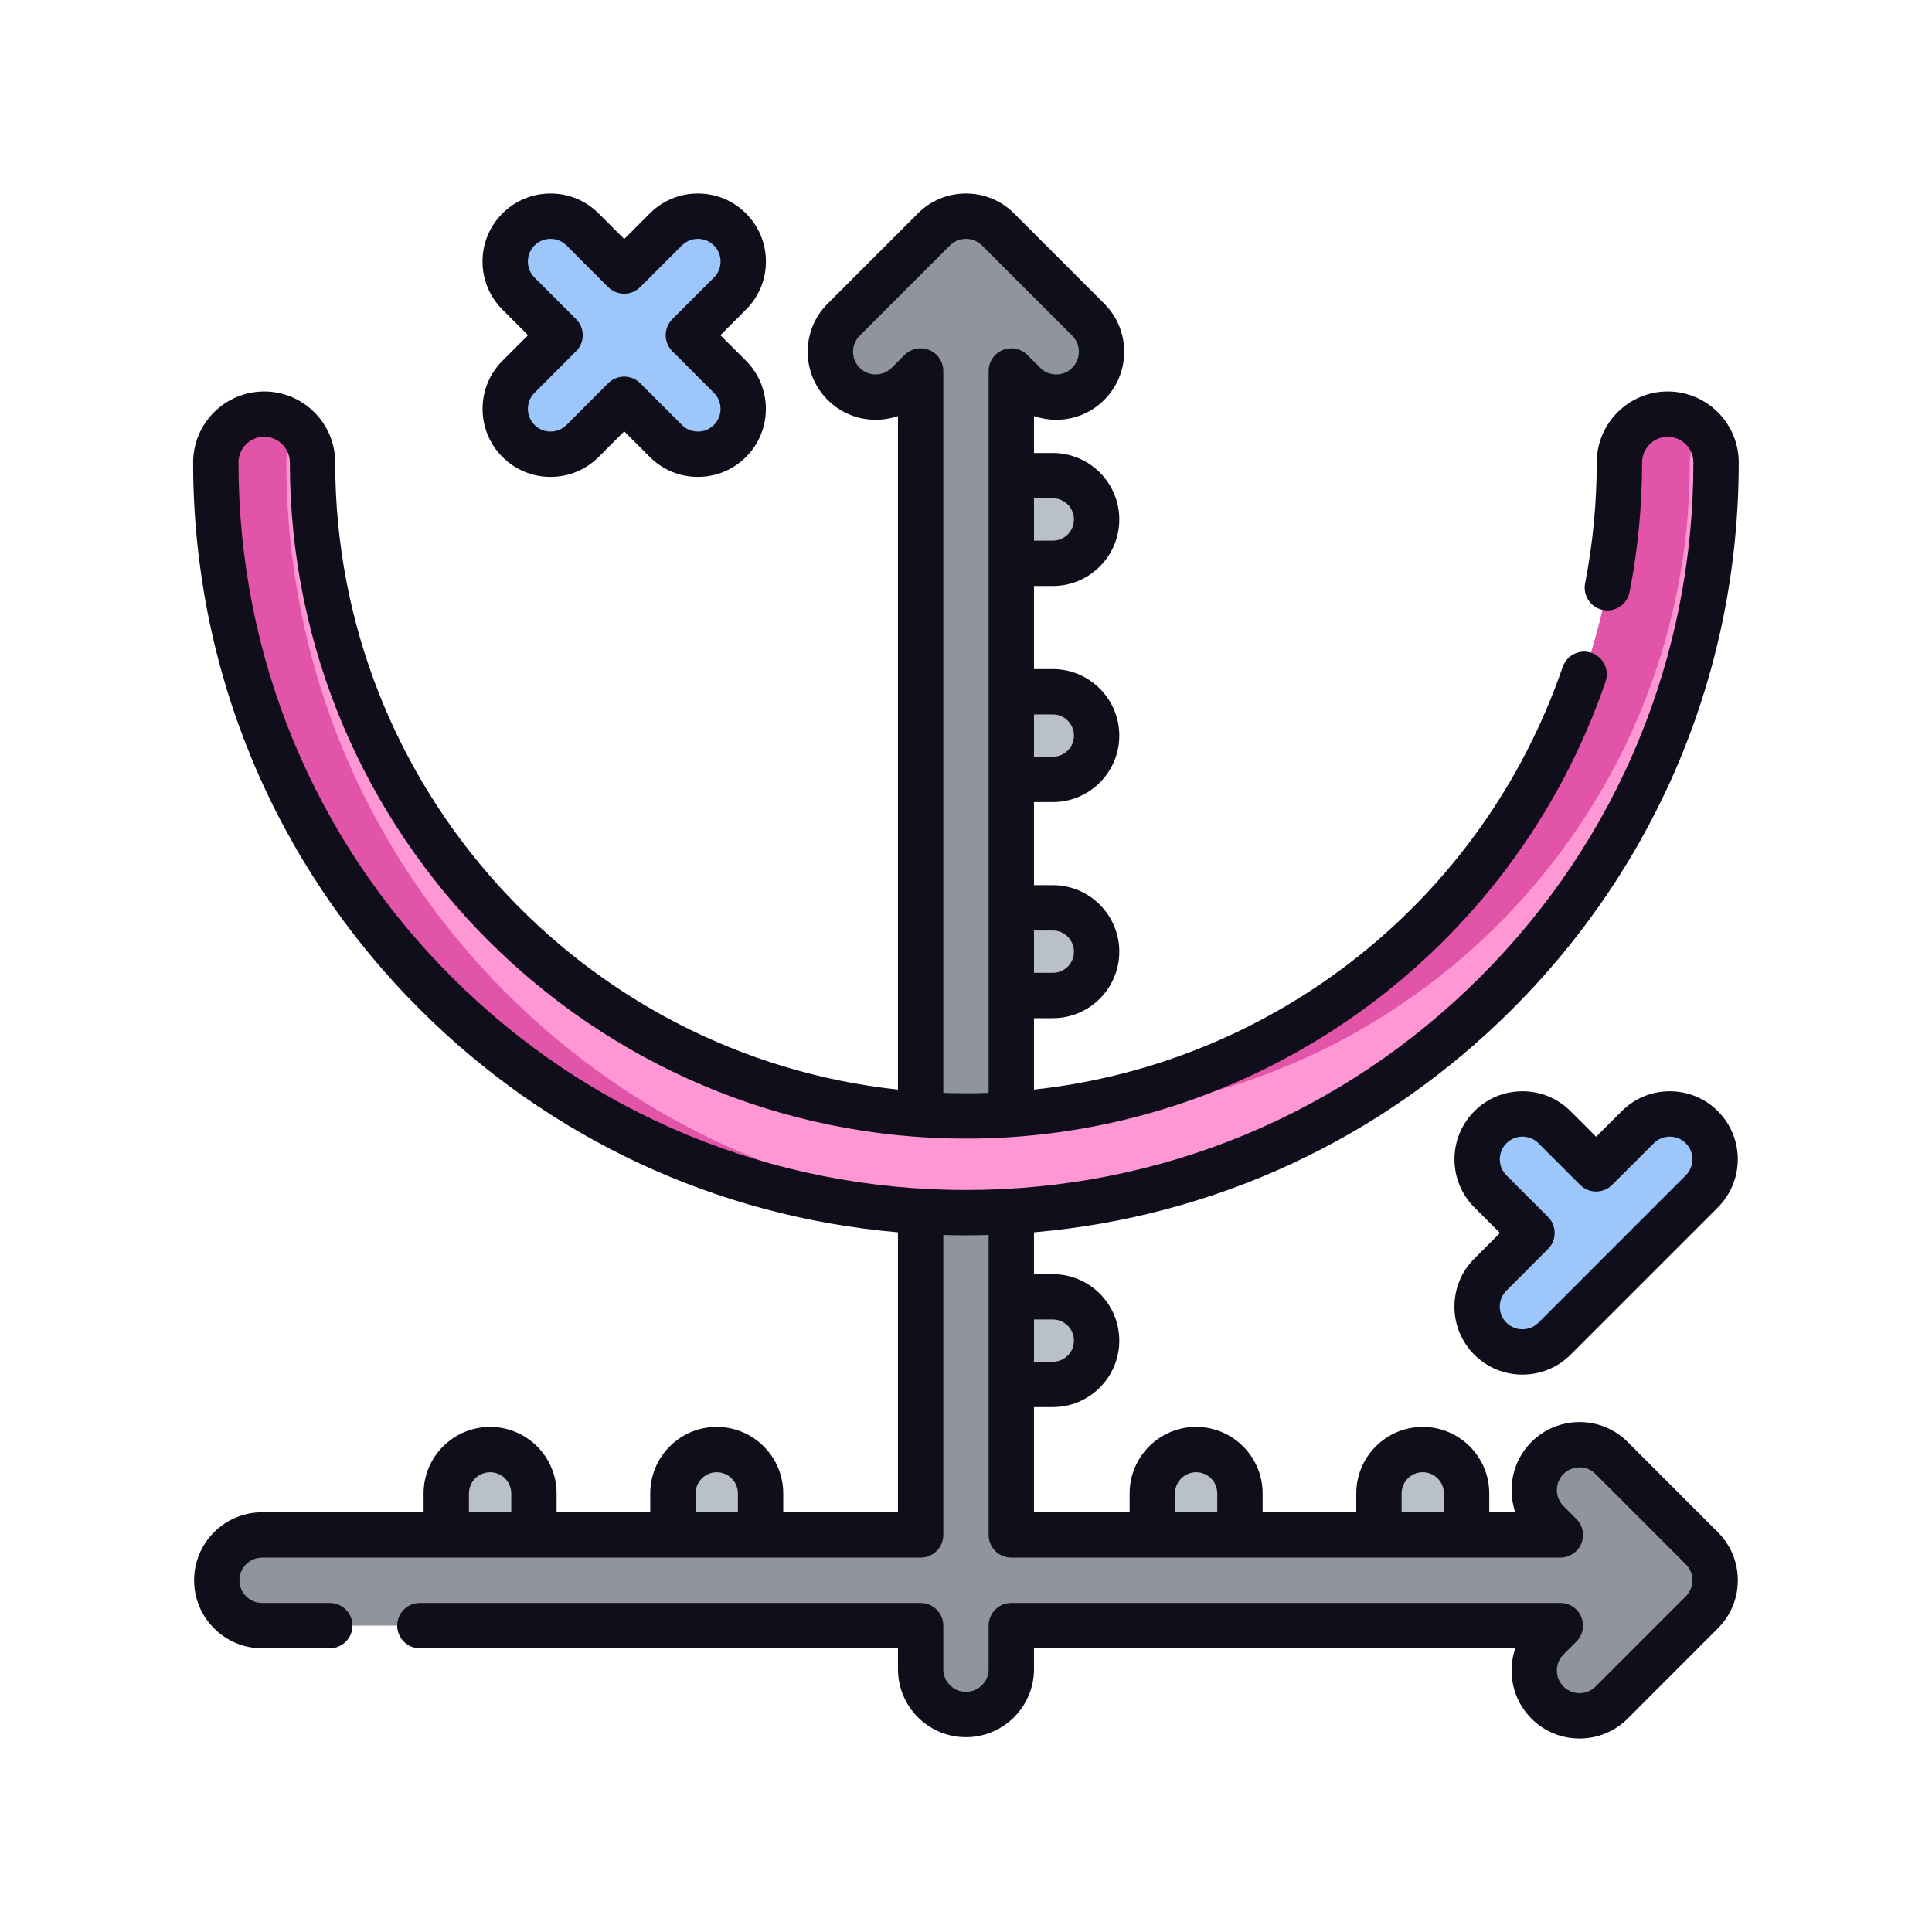
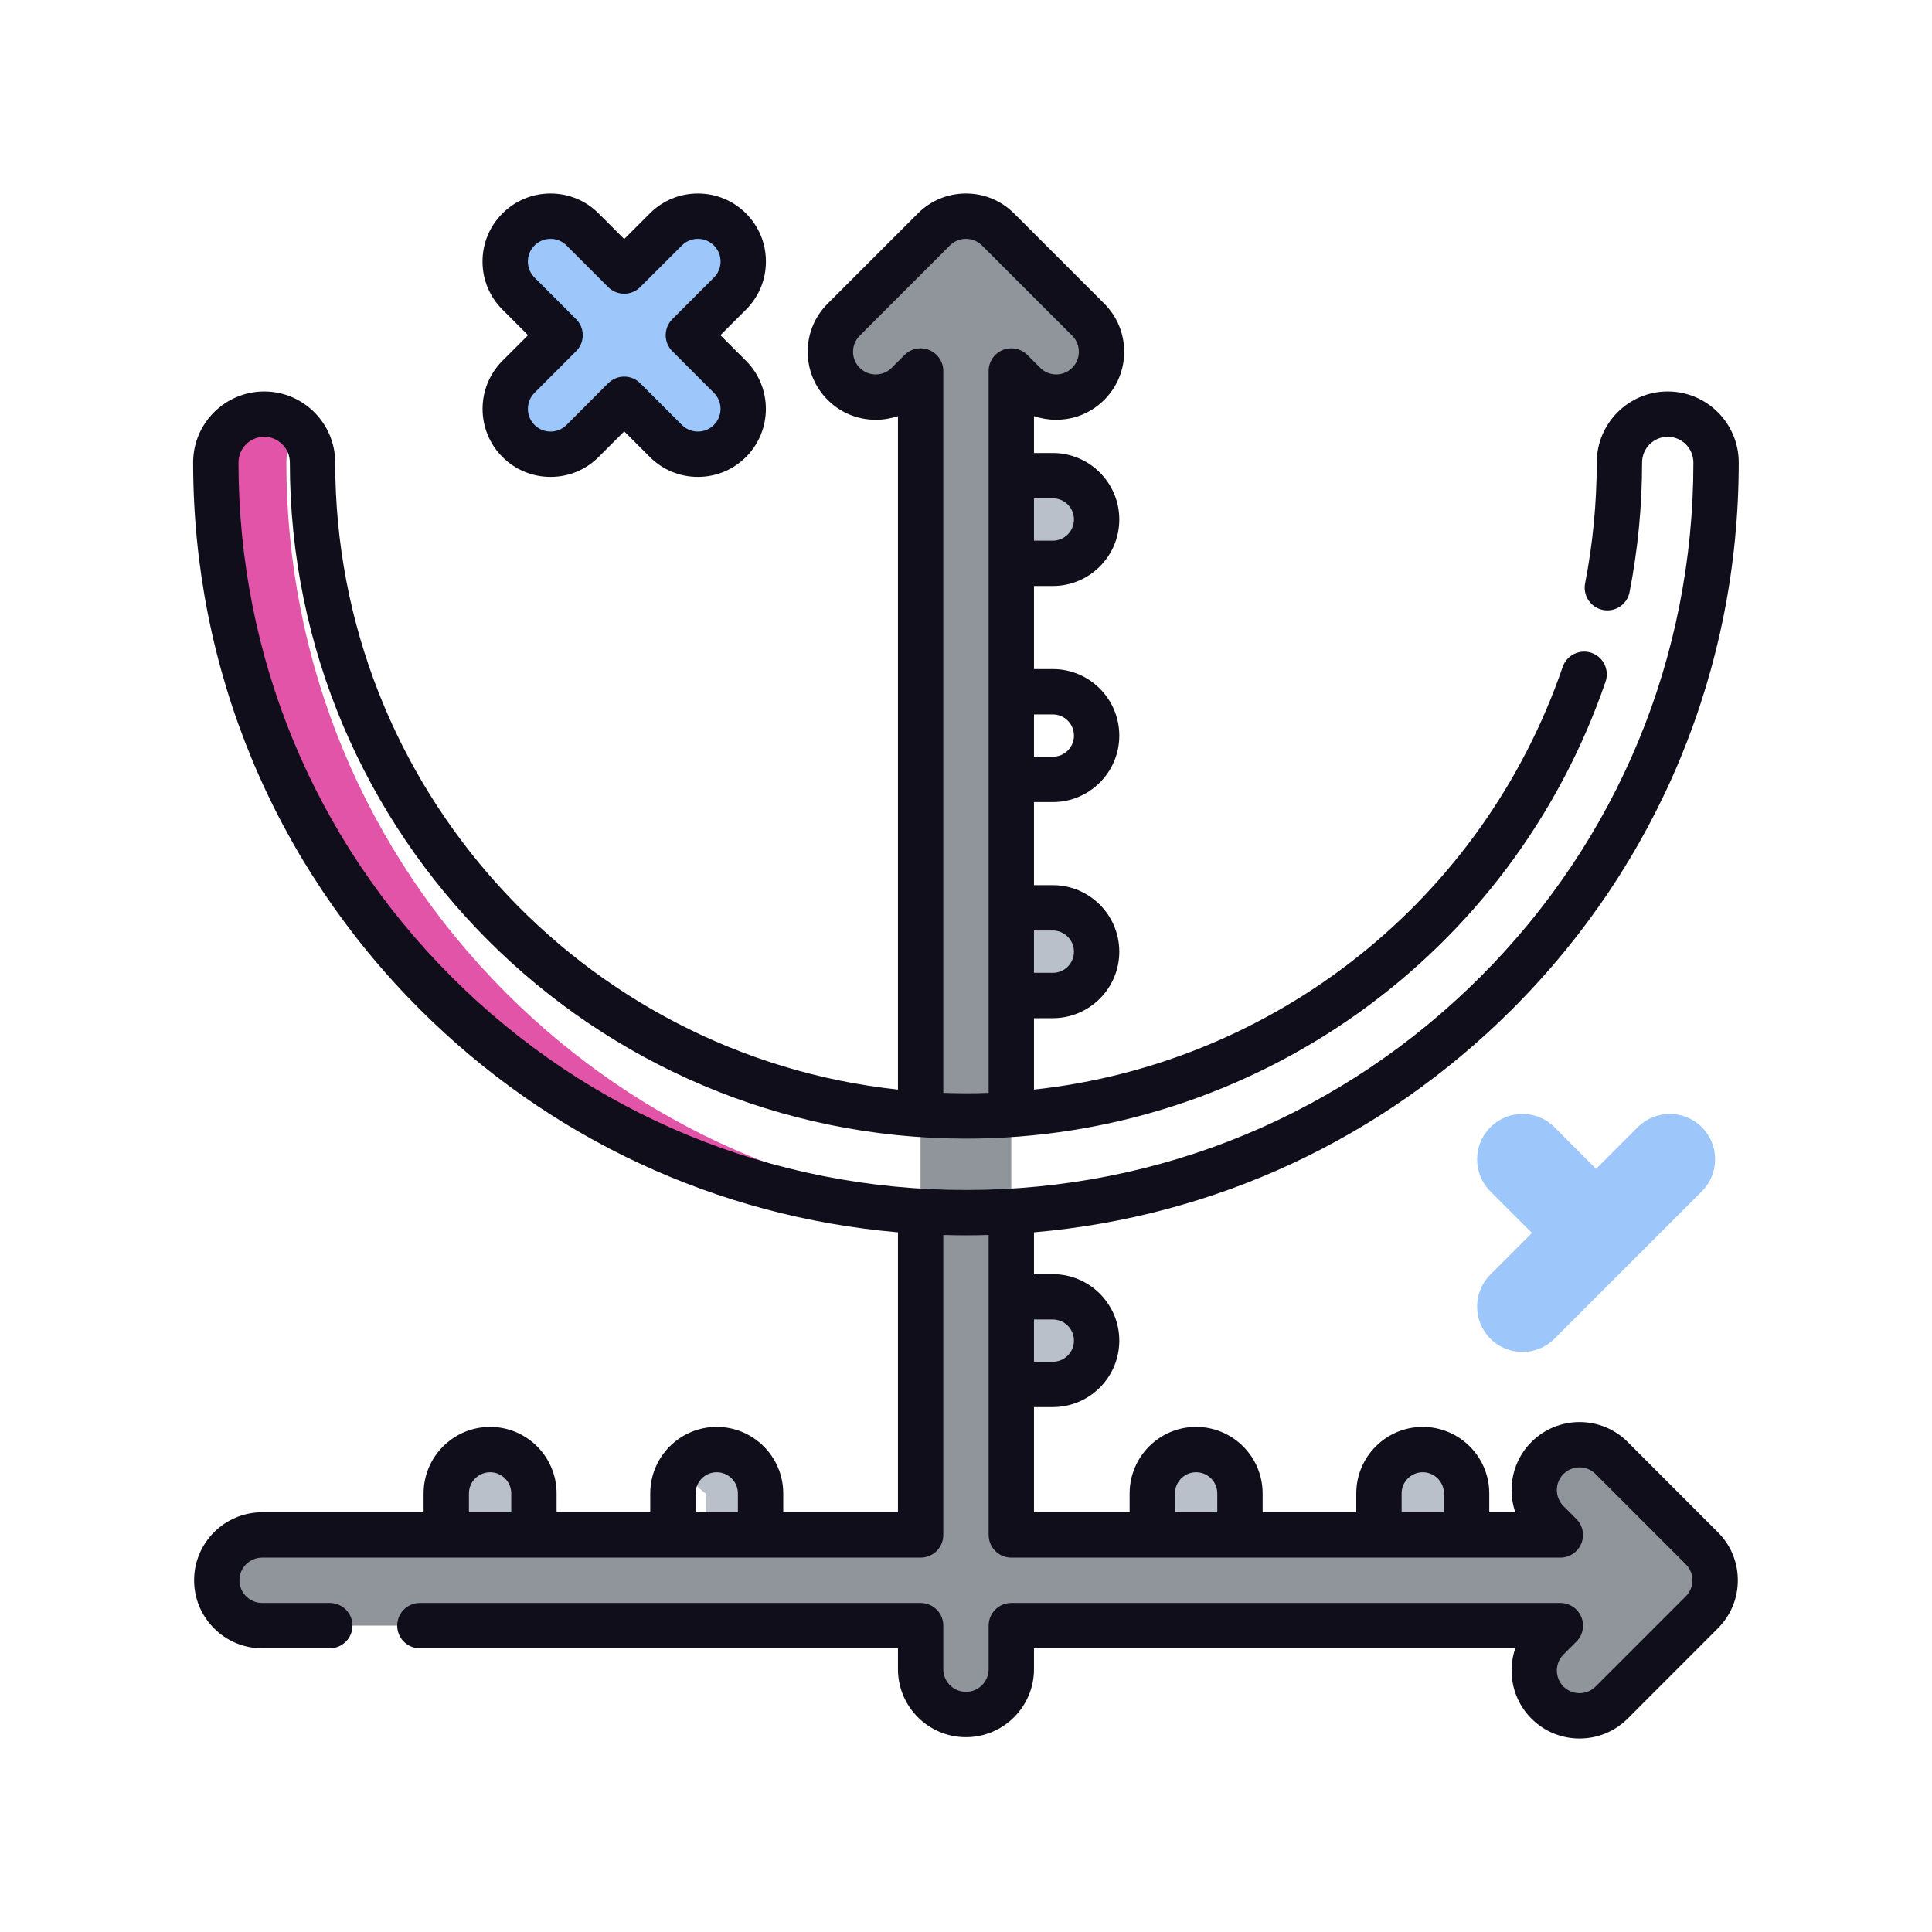
<svg xmlns="http://www.w3.org/2000/svg" width="32" height="32" viewBox="0 0 32 32" fill="none">
  <path d="M20.538 25.423L19.812 26.134L19.086 25.423V24.736C19.086 24.335 19.411 24.01 19.812 24.01C20.213 24.01 20.538 24.335 20.538 24.736V25.423Z" fill="#B9C0C9" />
  <path d="M24.292 25.423L23.566 26.367L22.84 25.423V24.736C22.84 24.335 23.165 24.01 23.566 24.01C23.967 24.01 24.292 24.335 24.292 24.736V25.423Z" fill="#B9C0C9" />
  <path d="M17.438 9.33H16.751L15.93 8.604L16.751 7.879H17.438C17.839 7.879 18.164 8.204 18.164 8.604C18.164 9.005 17.839 9.33 17.438 9.33Z" fill="#B9C0C9" />
-   <path d="M17.438 12.91H16.751L15.93 12.184L16.751 11.458H17.438C17.839 11.458 18.164 11.783 18.164 12.184C18.164 12.585 17.839 12.91 17.438 12.91Z" fill="#B9C0C9" />
  <path d="M17.436 16.489H16.748L15.98 15.989L16.748 15.037H17.436C17.837 15.037 18.162 15.362 18.162 15.763C18.162 16.164 17.837 16.489 17.436 16.489Z" fill="#B9C0C9" />
  <path d="M17.439 22.931H16.751L16 22.205L16.751 21.479H17.439C17.839 21.479 18.165 21.804 18.165 22.205C18.165 22.606 17.84 22.931 17.439 22.931Z" fill="#B9C0C9" />
  <path d="M8.843 25.423L8.117 26.367L7.391 25.423V24.736C7.391 24.335 7.716 24.01 8.117 24.01C8.518 24.01 8.843 24.335 8.843 24.736V25.423Z" fill="#B9C0C9" />
-   <path d="M12.597 25.423L11.686 26.134L11.145 25.423V24.736C11.145 24.335 11.47 24.01 11.87 24.01C12.271 24.01 12.597 24.335 12.597 24.736V25.423Z" fill="#B9C0C9" />
+   <path d="M12.597 25.423L11.686 26.134V24.736C11.145 24.335 11.47 24.01 11.87 24.01C12.271 24.01 12.597 24.335 12.597 24.736V25.423Z" fill="#B9C0C9" />
  <path d="M28.187 25.643L26.692 24.148C26.399 23.855 25.924 23.855 25.63 24.148C25.337 24.442 25.337 24.917 25.63 25.21L25.843 25.423H16.75V6.145L16.962 6.357C17.109 6.504 17.301 6.577 17.493 6.577C17.686 6.577 17.878 6.504 18.024 6.357C18.318 6.064 18.318 5.589 18.024 5.295L16.529 3.801C16.236 3.507 15.761 3.507 15.467 3.801L13.973 5.295C13.679 5.589 13.679 6.064 13.973 6.357C14.266 6.651 14.741 6.651 15.035 6.357L15.247 6.145V25.423H4.341C3.926 25.423 3.59 25.759 3.59 26.174C3.59 26.589 3.926 26.925 4.341 26.925H15.248V27.647C15.248 28.062 15.584 28.398 15.998 28.398C16.413 28.398 16.75 28.062 16.75 27.647V26.925H25.843L25.63 27.138C25.337 27.431 25.337 27.907 25.63 28.2C25.777 28.347 25.969 28.42 26.161 28.42C26.354 28.42 26.546 28.347 26.692 28.2L28.187 26.705C28.48 26.412 28.48 25.936 28.187 25.643Z" fill="#90959C" />
-   <path d="M15.999 20.085C12.68 20.085 9.56 18.793 7.213 16.446C4.867 14.099 3.574 10.979 3.574 7.661C3.574 7.218 3.933 6.86 4.375 6.86C4.817 6.86 5.176 7.218 5.176 7.661C5.176 13.628 10.031 18.483 15.999 18.483C21.966 18.483 26.821 13.628 26.821 7.661C26.821 7.218 27.18 6.86 27.622 6.86C28.064 6.86 28.423 7.218 28.423 7.661C28.423 10.979 27.131 14.099 24.784 16.446C22.438 18.793 19.317 20.085 15.999 20.085Z" fill="#FF97D4" />
-   <path d="M17.166 18.483C23.134 18.483 27.989 13.628 27.989 7.661C27.989 7.449 28.072 7.257 28.206 7.114C28.059 6.958 27.852 6.86 27.621 6.86C27.179 6.86 26.82 7.218 26.82 7.661C26.82 13.432 22.279 18.163 16.582 18.468C16.776 18.478 16.97 18.483 17.166 18.483Z" fill="#E154A7" />
  <path d="M8.382 16.446C6.035 14.099 4.743 10.979 4.743 7.661C4.743 7.449 4.825 7.257 4.959 7.114C4.813 6.958 4.606 6.86 4.375 6.86C3.933 6.86 3.574 7.218 3.574 7.661C3.574 10.979 4.867 14.099 7.213 16.446C9.56 18.793 12.68 20.085 15.999 20.085C16.194 20.085 16.389 20.08 16.583 20.071C13.484 19.929 10.59 18.654 8.382 16.446Z" fill="#E154A7" />
  <path d="M11.401 5.552L12.09 4.863C12.383 4.569 12.383 4.094 12.09 3.801C11.797 3.507 11.321 3.507 11.028 3.801L10.338 4.49L9.649 3.801C9.356 3.507 8.88 3.507 8.587 3.801C8.294 4.094 8.294 4.569 8.587 4.863L9.276 5.552L8.587 6.241C8.294 6.535 8.294 7.01 8.587 7.303C8.734 7.45 8.926 7.523 9.118 7.523C9.31 7.523 9.503 7.45 9.649 7.303L10.338 6.614L11.028 7.303C11.174 7.45 11.367 7.523 11.559 7.523C11.751 7.523 11.943 7.45 12.09 7.303C12.383 7.01 12.383 6.535 12.09 6.241L11.401 5.552Z" fill="#9DC6FB" />
  <path d="M28.188 18.67C27.894 18.377 27.419 18.377 27.125 18.67L26.436 19.36L25.747 18.67C25.454 18.377 24.978 18.377 24.685 18.671C24.392 18.964 24.392 19.439 24.685 19.733L25.374 20.422L24.685 21.111C24.392 21.404 24.392 21.88 24.685 22.173C24.831 22.32 25.024 22.393 25.216 22.393C25.408 22.393 25.6 22.32 25.747 22.173L28.188 19.732C28.481 19.439 28.481 18.964 28.188 18.67Z" fill="#9DC6FB" />
  <path d="M26.959 23.883C26.52 23.444 25.805 23.444 25.366 23.883C25.051 24.197 24.962 24.653 25.098 25.048H24.667V24.736C24.667 24.128 24.172 23.634 23.565 23.634C22.958 23.634 22.464 24.128 22.464 24.736V25.048H20.913V24.736C20.913 24.128 20.419 23.634 19.811 23.634C19.204 23.634 18.71 24.128 18.71 24.736V25.048H17.126V23.306H17.438C18.045 23.306 18.539 22.812 18.539 22.205C18.539 21.598 18.045 21.104 17.438 21.104H17.126V20.411C20.12 20.152 22.9 18.862 25.05 16.712C27.468 14.294 28.799 11.08 28.799 7.661C28.799 7.012 28.271 6.484 27.623 6.484C26.974 6.484 26.447 7.012 26.447 7.661C26.447 8.333 26.382 9.007 26.254 9.663C26.215 9.866 26.348 10.063 26.551 10.103C26.755 10.143 26.952 10.01 26.991 9.806C27.128 9.103 27.198 8.382 27.198 7.661C27.198 7.426 27.388 7.235 27.623 7.235C27.857 7.235 28.048 7.426 28.048 7.661C28.048 10.879 26.795 13.905 24.519 16.18C22.243 18.456 19.218 19.71 15.999 19.71C12.781 19.71 9.755 18.456 7.479 16.18C5.203 13.905 3.95 10.879 3.95 7.661C3.95 7.426 4.141 7.235 4.376 7.235C4.61 7.235 4.801 7.426 4.801 7.661C4.801 13.836 9.824 18.859 15.999 18.859C20.782 18.859 25.039 15.818 26.593 11.29C26.661 11.094 26.556 10.881 26.36 10.813C26.164 10.746 25.951 10.85 25.883 11.046C24.556 14.911 21.118 17.615 17.126 18.047V16.864H17.438C18.045 16.864 18.539 16.37 18.539 15.763C18.539 15.155 18.045 14.661 17.438 14.661H17.126V13.285H17.438C18.045 13.285 18.539 12.791 18.539 12.184C18.539 11.576 18.045 11.082 17.438 11.082H17.126V9.706H17.438C18.045 9.706 18.539 9.212 18.539 8.604C18.539 7.997 18.045 7.503 17.438 7.503H17.126V6.892C17.243 6.932 17.367 6.953 17.494 6.953C17.795 6.953 18.078 6.836 18.29 6.623C18.503 6.41 18.62 6.127 18.62 5.826C18.62 5.525 18.503 5.242 18.291 5.03L16.796 3.535C16.583 3.322 16.3 3.205 15.999 3.205C15.698 3.205 15.415 3.322 15.203 3.535L13.708 5.03C13.495 5.242 13.378 5.525 13.378 5.826C13.378 6.127 13.495 6.41 13.708 6.623C13.92 6.836 14.203 6.953 14.504 6.953C14.632 6.953 14.756 6.932 14.873 6.892V18.047C9.64 17.484 5.552 13.041 5.552 7.661C5.552 7.012 5.024 6.484 4.376 6.484C3.727 6.484 3.199 7.012 3.199 7.661C3.199 11.08 4.531 14.294 6.948 16.712C9.098 18.862 11.879 20.152 14.873 20.411V25.048H12.973V24.736C12.973 24.128 12.479 23.634 11.871 23.634C11.264 23.634 10.77 24.128 10.77 24.736V25.048H9.219V24.736C9.219 24.128 8.725 23.634 8.118 23.634C7.51 23.634 7.016 24.128 7.016 24.736V25.048H4.342C3.721 25.048 3.215 25.553 3.215 26.174C3.215 26.796 3.721 27.301 4.342 27.301H5.462C5.67 27.301 5.838 27.133 5.838 26.925C5.838 26.718 5.67 26.55 5.462 26.55H4.342C4.135 26.55 3.966 26.381 3.966 26.174C3.966 25.967 4.135 25.799 4.342 25.799H15.248C15.456 25.799 15.624 25.631 15.624 25.423V20.455C15.749 20.458 15.874 20.461 15.999 20.461C16.125 20.461 16.25 20.458 16.375 20.455V25.423C16.375 25.631 16.543 25.799 16.75 25.799H25.844C25.996 25.799 26.133 25.707 26.191 25.567C26.249 25.427 26.217 25.265 26.109 25.158L25.896 24.945C25.75 24.799 25.75 24.56 25.896 24.414C26.043 24.268 26.281 24.267 26.427 24.414L27.922 25.909C27.993 25.98 28.032 26.074 28.032 26.174C28.032 26.274 27.993 26.369 27.922 26.44L26.427 27.935C26.357 28.005 26.262 28.044 26.162 28.044C26.062 28.044 25.967 28.005 25.896 27.935C25.75 27.788 25.75 27.55 25.896 27.404L26.109 27.191C26.217 27.084 26.249 26.922 26.191 26.782C26.133 26.641 25.996 26.55 25.844 26.55H16.75C16.543 26.55 16.375 26.718 16.375 26.925V27.647C16.375 27.854 16.206 28.022 15.999 28.022C15.792 28.022 15.624 27.854 15.624 27.647V26.925C15.624 26.718 15.456 26.55 15.248 26.55H6.954C6.747 26.55 6.579 26.718 6.579 26.925C6.579 27.133 6.747 27.301 6.954 27.301H14.873V27.647C14.873 28.268 15.378 28.773 15.999 28.773C16.62 28.773 17.126 28.268 17.126 27.647V27.301H25.098C24.962 27.696 25.051 28.151 25.366 28.466C25.578 28.678 25.861 28.795 26.162 28.795C26.463 28.795 26.746 28.678 26.959 28.466L28.453 26.971C28.666 26.758 28.784 26.475 28.784 26.174C28.784 25.873 28.666 25.59 28.453 25.378L26.959 23.883ZM17.438 15.412C17.631 15.412 17.788 15.57 17.788 15.763C17.788 15.956 17.631 16.113 17.438 16.113H17.126V15.412H17.438ZM17.438 11.833C17.631 11.833 17.788 11.99 17.788 12.184C17.788 12.377 17.631 12.534 17.438 12.534H17.126V11.833H17.438ZM17.438 8.254C17.631 8.254 17.788 8.411 17.788 8.604C17.788 8.798 17.631 8.955 17.438 8.955H17.126V8.254H17.438ZM15.392 5.798C15.252 5.74 15.09 5.772 14.983 5.879L14.77 6.092C14.699 6.163 14.605 6.202 14.504 6.202C14.404 6.202 14.31 6.163 14.239 6.092C14.168 6.021 14.129 5.927 14.129 5.826C14.129 5.726 14.168 5.632 14.239 5.561L15.733 4.066C15.805 3.995 15.899 3.956 15.999 3.956C16.1 3.956 16.194 3.995 16.265 4.066L17.76 5.561C17.831 5.632 17.869 5.726 17.869 5.826C17.869 5.927 17.83 6.021 17.759 6.092C17.689 6.163 17.594 6.202 17.494 6.202C17.394 6.202 17.299 6.163 17.229 6.092L17.016 5.879C16.908 5.772 16.747 5.74 16.607 5.798C16.466 5.856 16.375 5.993 16.375 6.145V18.101C16.25 18.106 16.125 18.108 15.999 18.108C15.873 18.108 15.748 18.105 15.624 18.101V6.145C15.624 5.993 15.532 5.856 15.392 5.798ZM11.521 24.736C11.521 24.543 11.678 24.385 11.871 24.385C12.065 24.385 12.222 24.543 12.222 24.736V25.048H11.521V24.736ZM7.767 24.736C7.767 24.543 7.924 24.385 8.118 24.385C8.311 24.385 8.468 24.543 8.468 24.736V25.048H7.767V24.736ZM17.438 21.855C17.631 21.855 17.788 22.012 17.788 22.205C17.788 22.398 17.631 22.555 17.438 22.555H17.126V21.855H17.438ZM23.215 24.736C23.215 24.543 23.372 24.385 23.565 24.385C23.758 24.385 23.916 24.543 23.916 24.736V25.048H23.215V24.736ZM19.461 24.736C19.461 24.543 19.618 24.385 19.811 24.385C20.005 24.385 20.162 24.543 20.162 24.736V25.048H19.461V24.736Z" fill="#0F0E1A" />
  <path d="M8.746 5.552L8.322 5.976C7.883 6.415 7.883 7.13 8.322 7.569C8.535 7.782 8.818 7.899 9.119 7.899C9.42 7.899 9.702 7.782 9.915 7.569L10.339 7.145L10.763 7.569C10.976 7.782 11.258 7.899 11.559 7.899C11.86 7.899 12.143 7.782 12.356 7.569C12.795 7.13 12.795 6.415 12.356 5.976L11.932 5.552L12.356 5.128C12.569 4.915 12.686 4.632 12.686 4.332C12.686 4.031 12.569 3.748 12.356 3.535C12.143 3.322 11.86 3.205 11.559 3.205C11.258 3.205 10.976 3.322 10.763 3.535L10.339 3.959L9.915 3.535C9.702 3.322 9.42 3.205 9.119 3.205C8.818 3.205 8.535 3.322 8.322 3.535C8.109 3.748 7.992 4.031 7.992 4.332C7.992 4.632 8.109 4.915 8.322 5.128L8.746 5.552ZM8.853 4.066C8.924 3.995 9.018 3.956 9.119 3.956C9.219 3.956 9.313 3.995 9.384 4.066L10.073 4.755C10.144 4.826 10.239 4.865 10.339 4.865C10.439 4.865 10.534 4.826 10.604 4.755L11.294 4.066C11.365 3.995 11.459 3.956 11.559 3.956C11.66 3.956 11.754 3.995 11.825 4.066C11.896 4.137 11.935 4.231 11.935 4.332C11.935 4.432 11.896 4.526 11.825 4.597L11.136 5.286C11.065 5.357 11.026 5.452 11.026 5.552C11.026 5.651 11.065 5.747 11.136 5.817L11.825 6.507C11.971 6.653 11.971 6.891 11.825 7.038C11.754 7.109 11.66 7.148 11.559 7.148C11.459 7.148 11.365 7.109 11.294 7.038L10.604 6.348C10.534 6.278 10.439 6.238 10.339 6.238C10.239 6.238 10.144 6.278 10.073 6.348L9.384 7.038C9.313 7.109 9.219 7.148 9.119 7.148C9.018 7.148 8.924 7.109 8.853 7.038C8.707 6.891 8.707 6.653 8.853 6.507L9.542 5.817C9.613 5.747 9.652 5.652 9.652 5.552C9.652 5.452 9.613 5.357 9.542 5.286L8.853 4.597C8.782 4.526 8.743 4.432 8.743 4.332C8.743 4.231 8.782 4.137 8.853 4.066Z" fill="#0F0E1A" />
-   <path d="M24.09 21.642C24.09 21.943 24.207 22.226 24.42 22.439C24.633 22.651 24.915 22.768 25.216 22.768C25.517 22.768 25.8 22.651 26.013 22.439L28.454 19.998C28.893 19.559 28.893 18.844 28.454 18.405C28.241 18.192 27.958 18.075 27.657 18.075C27.356 18.075 27.073 18.192 26.86 18.405L26.437 18.828L26.013 18.405C25.8 18.192 25.517 18.075 25.216 18.075C25.216 18.075 25.216 18.075 25.216 18.075C24.915 18.075 24.632 18.192 24.42 18.405C23.98 18.845 23.981 19.559 24.42 19.998L24.844 20.422L24.42 20.846C24.207 21.058 24.09 21.341 24.09 21.642ZM24.951 21.377L25.64 20.687C25.711 20.617 25.75 20.521 25.75 20.422C25.75 20.322 25.711 20.226 25.64 20.156L24.951 19.467C24.805 19.321 24.805 19.082 24.951 18.936C25.022 18.865 25.116 18.826 25.216 18.826H25.216C25.317 18.826 25.411 18.865 25.482 18.936L26.171 19.625C26.318 19.772 26.556 19.772 26.702 19.625L27.392 18.936C27.462 18.865 27.557 18.826 27.657 18.826C27.757 18.826 27.852 18.865 27.922 18.936C28.069 19.082 28.069 19.32 27.922 19.467L25.482 21.907C25.411 21.978 25.317 22.017 25.216 22.017C25.116 22.017 25.022 21.978 24.951 21.907C24.88 21.837 24.841 21.742 24.841 21.642C24.841 21.542 24.88 21.448 24.951 21.377Z" fill="#0F0E1A" />
</svg>